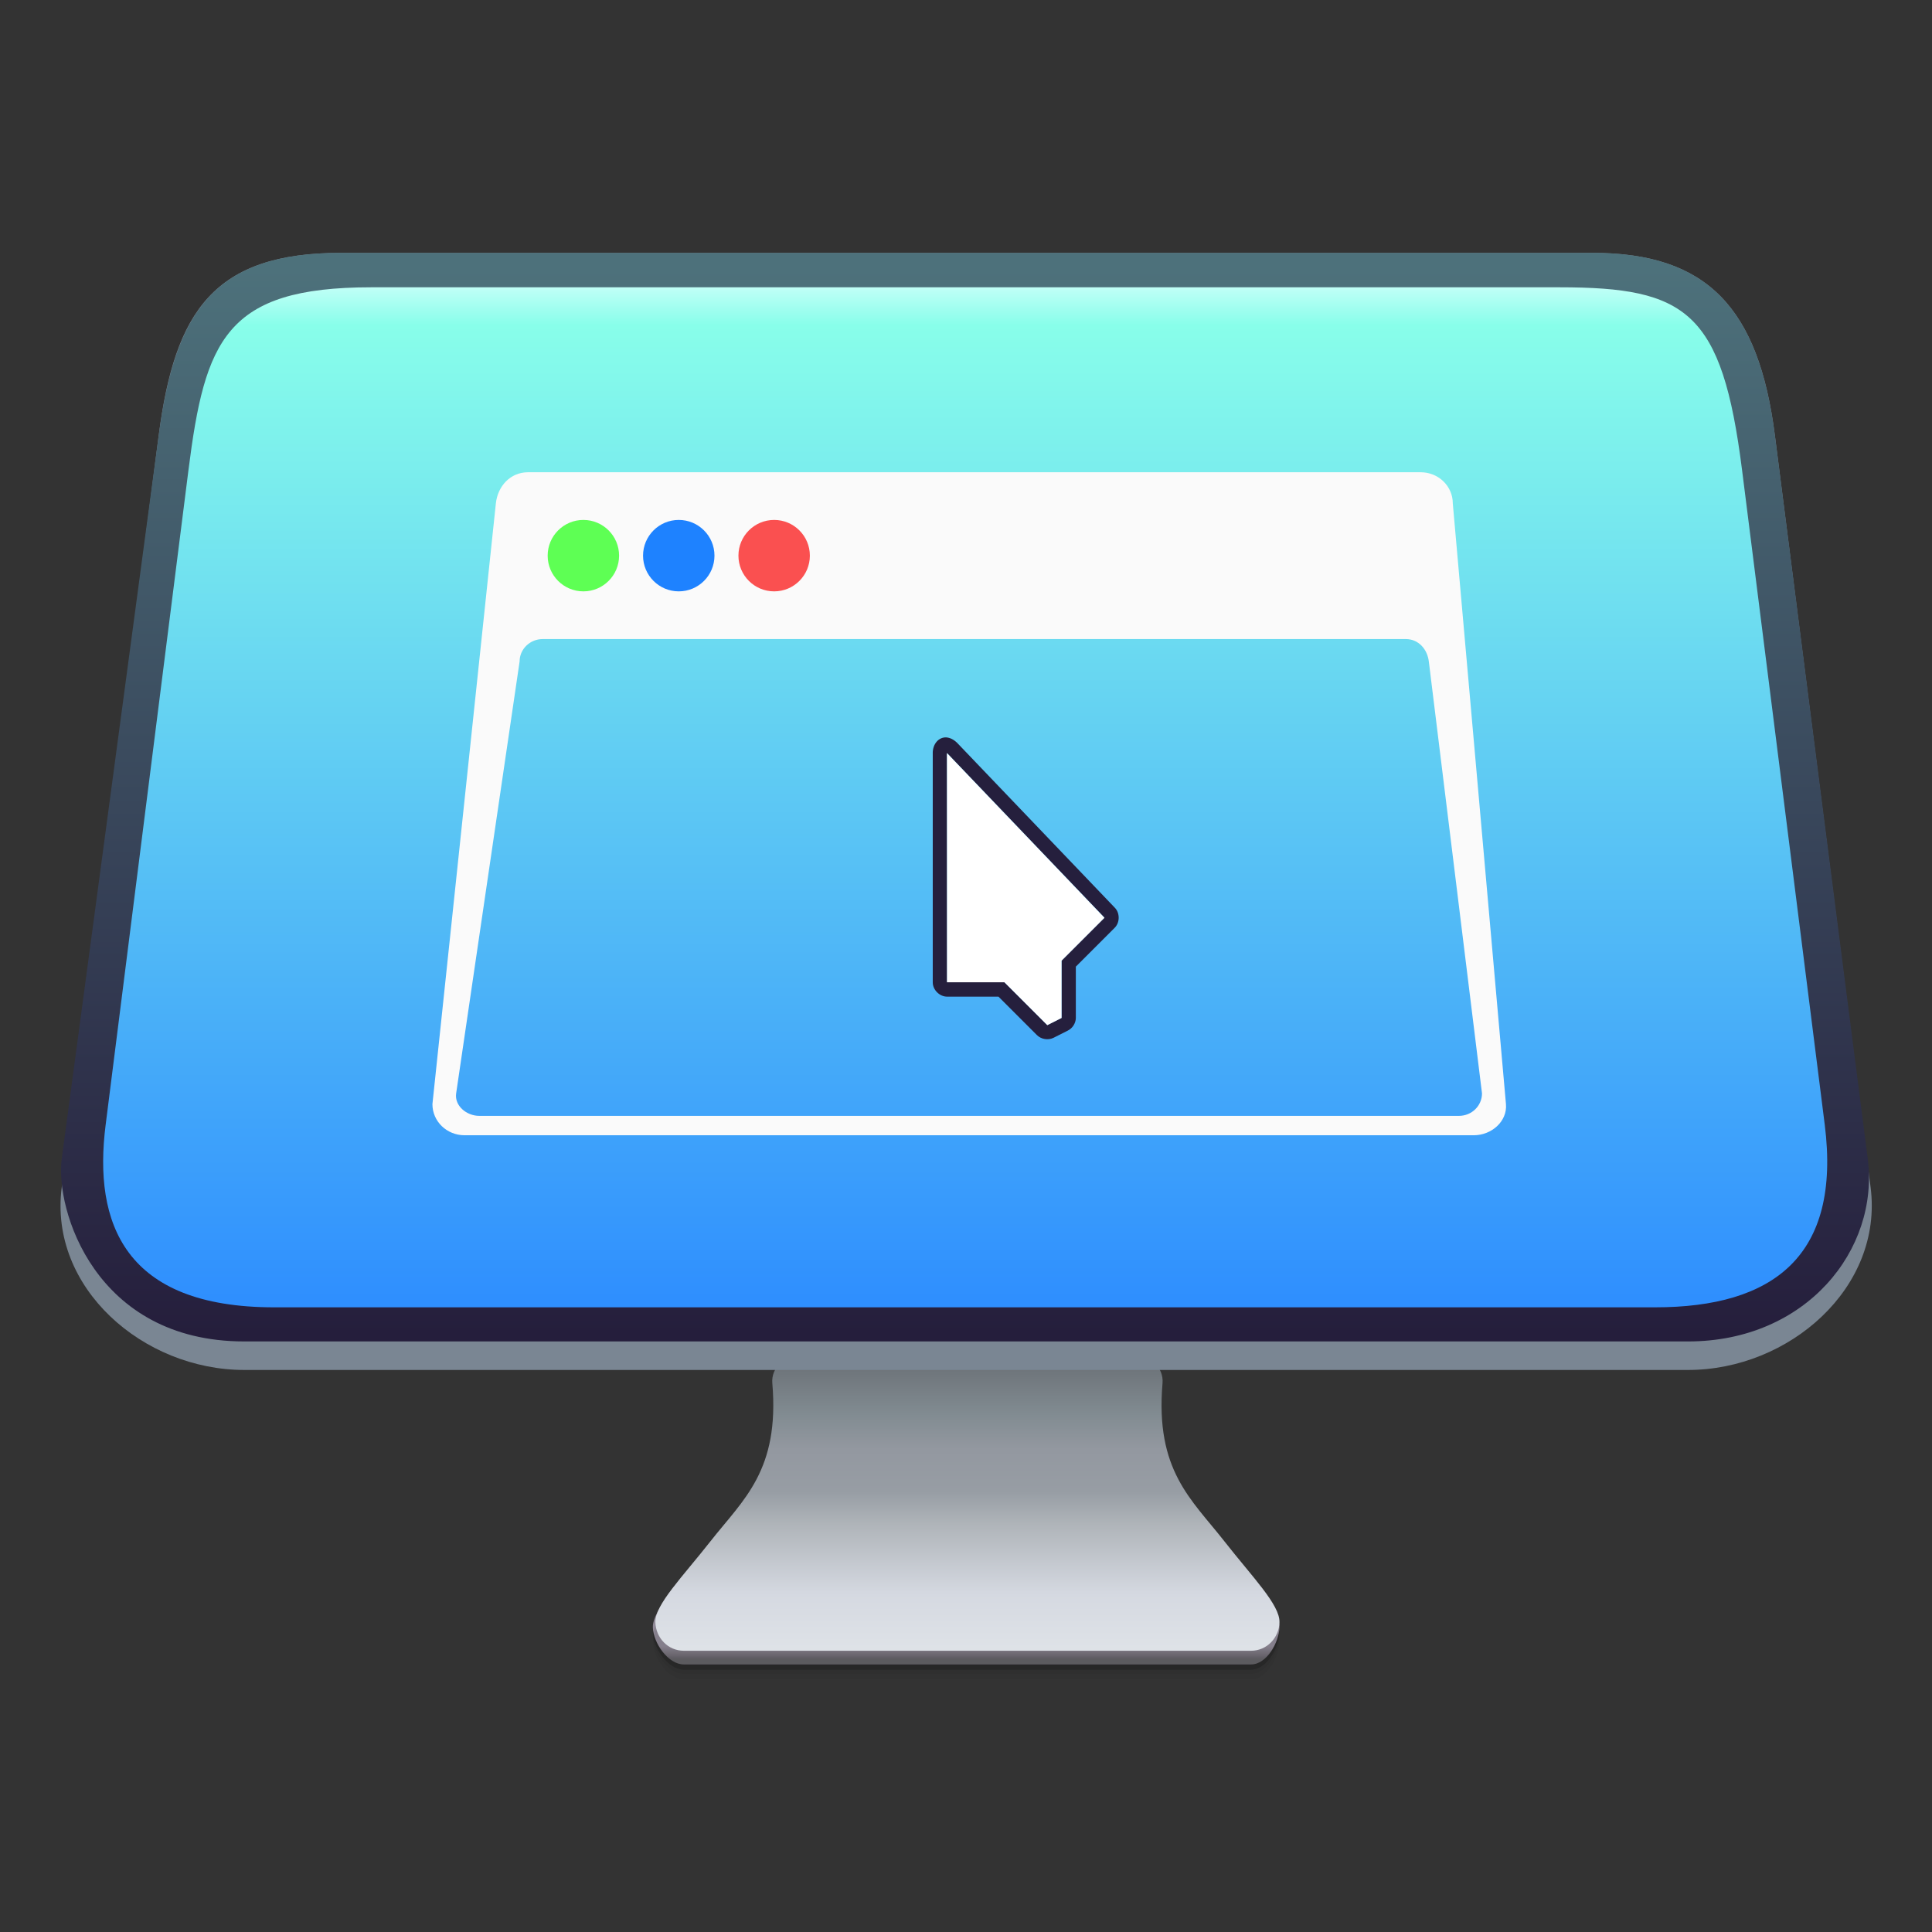
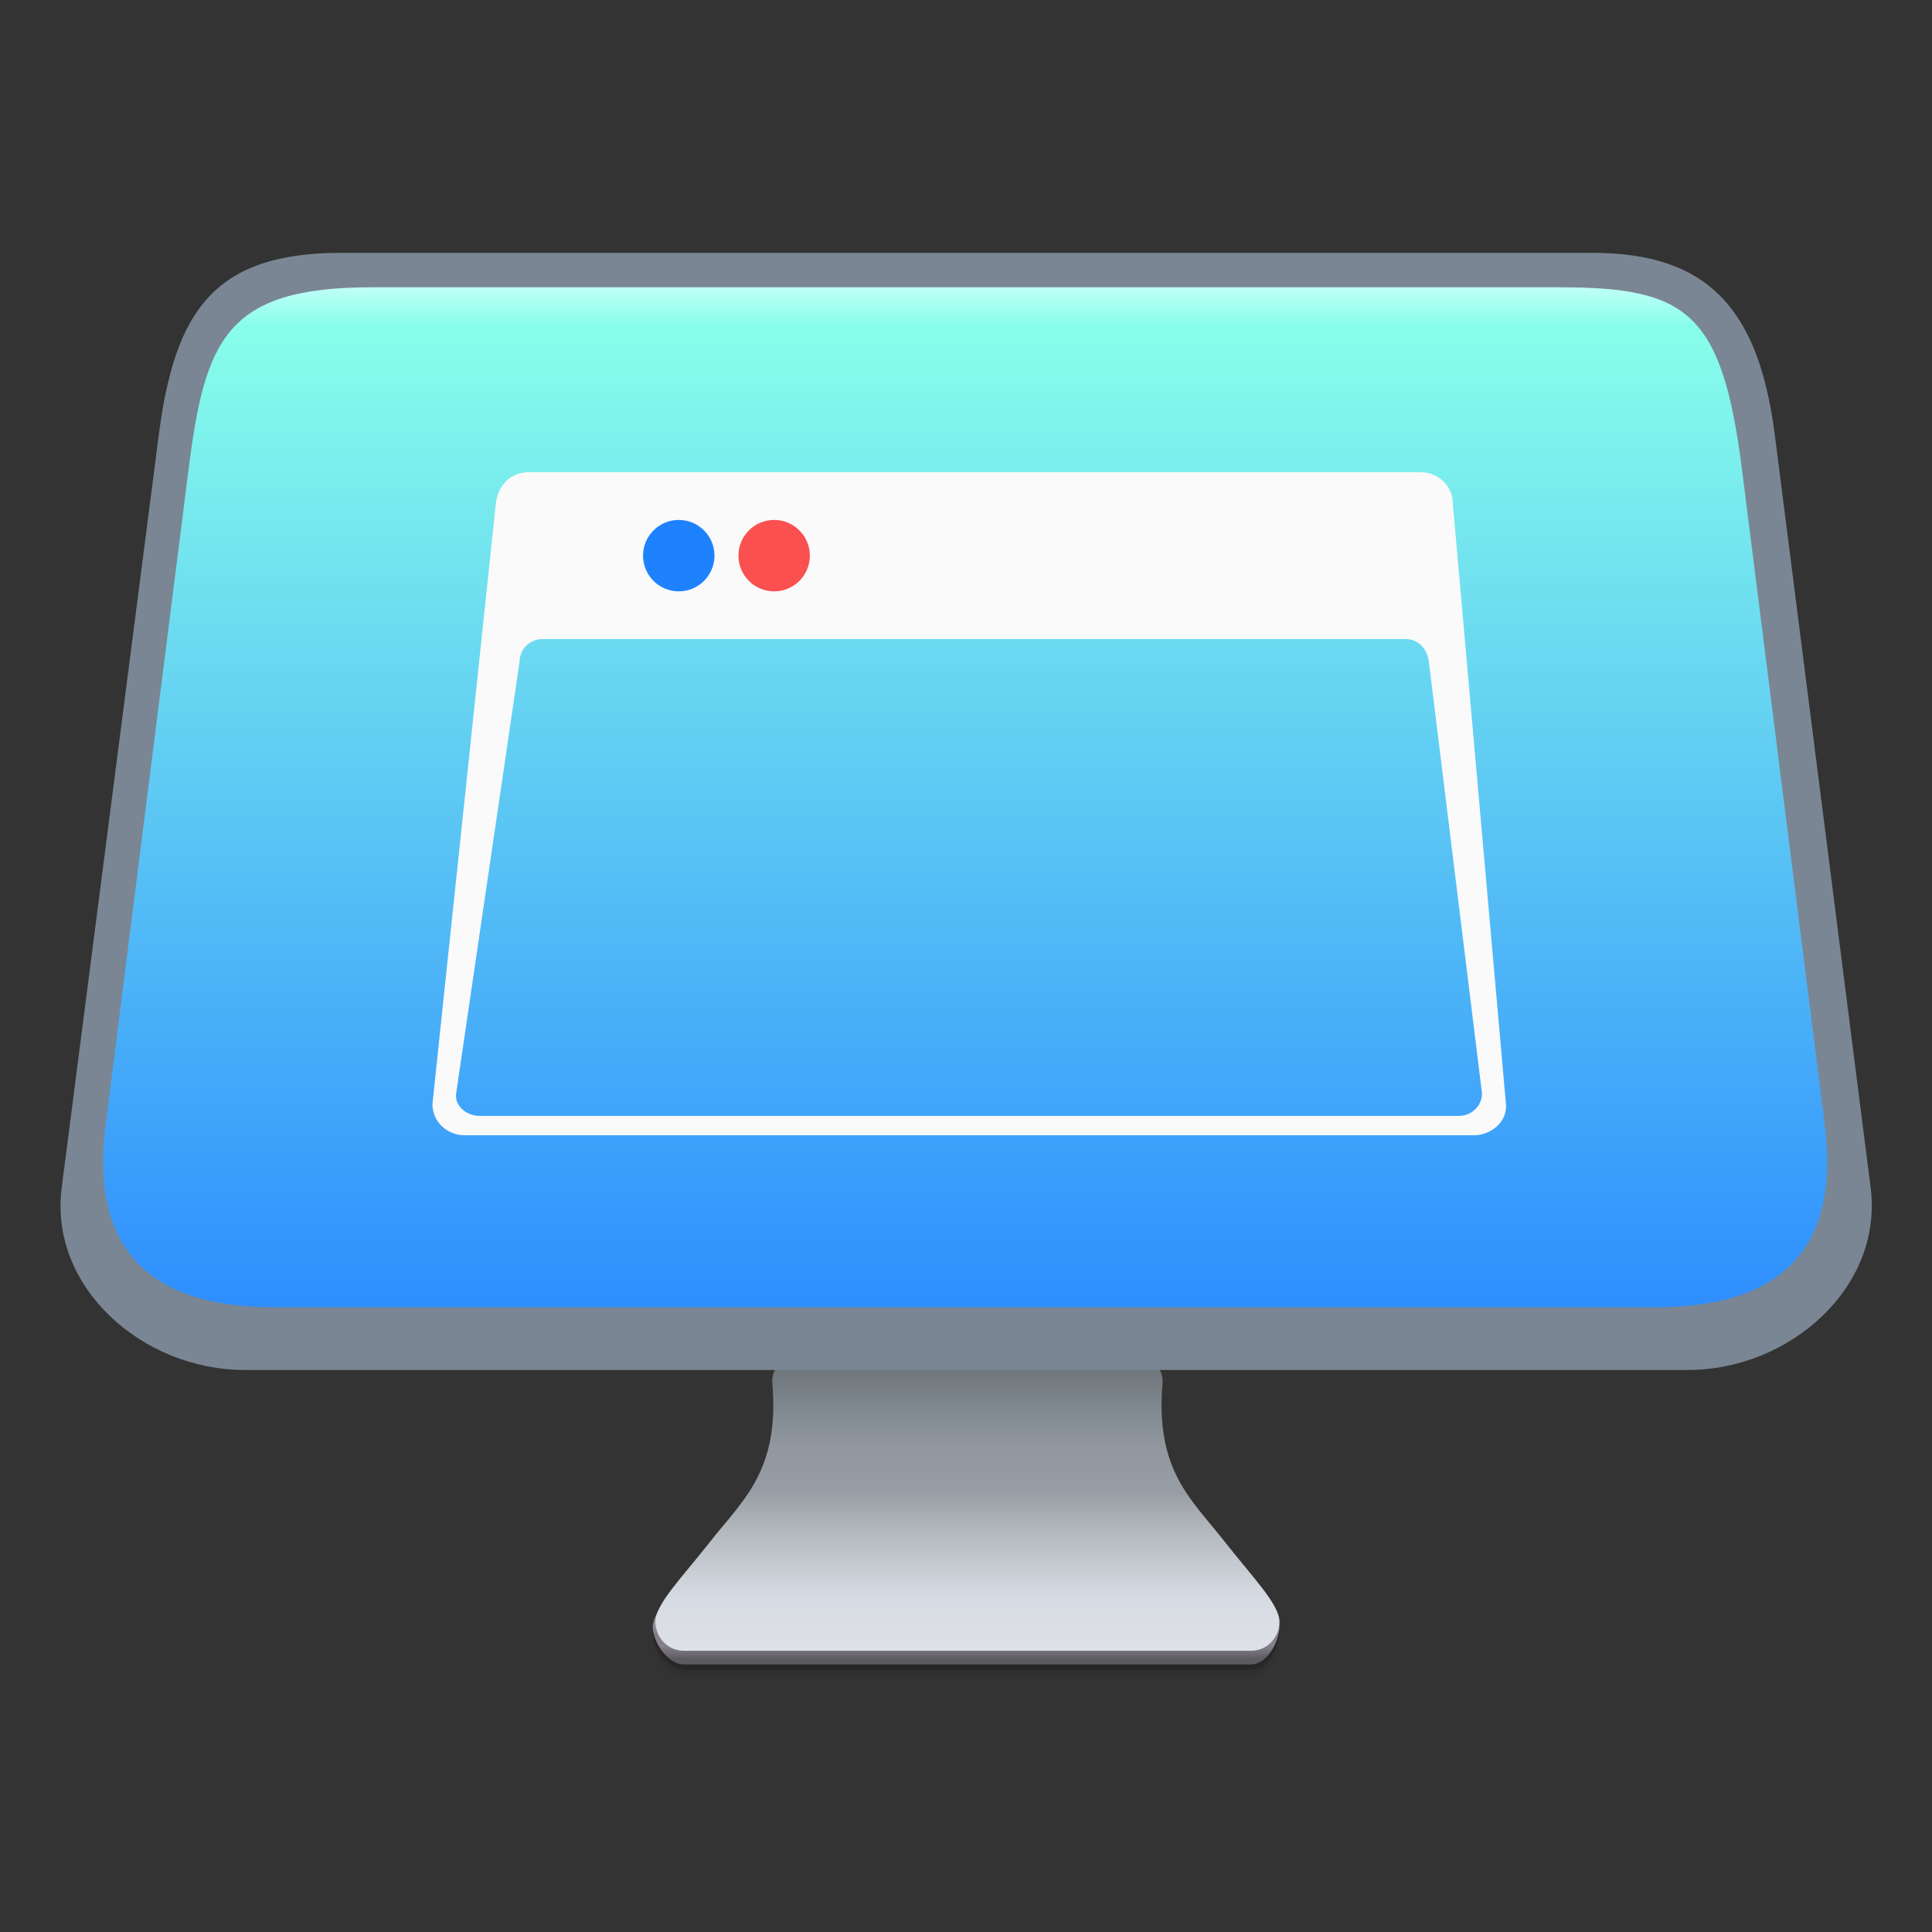
<svg xmlns="http://www.w3.org/2000/svg" width="64" height="64" version="1.1" viewBox="0 0 16.933 16.933">
  <rect x="0" y="0" width="16.933" height="16.933" fill="#333333" stroke="none" />
  <defs>
    <linearGradient id="linearGradient858" x1="-149.66" x2="-149.66" y1="195.4" y2="197.12" gradientTransform="matrix(.066 0 0 .066 19.298 5.889)" gradientUnits="userSpaceOnUse">
      <stop stop-color="#918a98" offset="0" />
      <stop stop-color="#656268" offset="1" />
    </linearGradient>
    <linearGradient id="linearGradient838" x1="-146.65" x2="-146.65" y1="195.59" y2="157.63" gradientTransform="matrix(.066 0 0 .066 19.298 5.889)" gradientUnits="userSpaceOnUse">
      <stop stop-color="#dee2e7" offset="0" />
      <stop stop-color="#d5d9e1" offset=".187" />
      <stop stop-color="#afb4b9" offset=".433" />
      <stop stop-color="#979da4" offset=".546" />
      <stop stop-color="#9398a0" offset=".694" />
      <stop stop-color="#818b91" offset=".818" />
      <stop stop-color="#6b7177" offset="1" />
    </linearGradient>
    <linearGradient id="linearGradient886" x1="44.171" x2="44.171" y1="13.358" y2="154.97" gradientTransform="matrix(.066 0 0 .066 6.474 5.819)" gradientUnits="userSpaceOnUse">
      <stop stop-color="#4d717b" offset="0" />
      <stop stop-color="#251e3c" offset="1" />
    </linearGradient>
    <linearGradient id="linearGradient898" x1="37.639" x2="37.639" y1="15.912" y2="150.34" gradientTransform="matrix(.066 0 0 .066 6.474 5.819)" gradientUnits="userSpaceOnUse">
      <stop stop-color="#c1fff7" offset="0" />
      <stop stop-color="#88feea" offset=".038" />
      <stop stop-color="#2f8ffe" offset="1" />
    </linearGradient>
    <linearGradient id="linearGradient2356" x1="9.94" x2="9.94" y1="10.837" y2="13.468" gradientTransform="matrix(.066 0 0 .066 6.474 5.819)" gradientUnits="userSpaceOnUse">
      <stop stop-color="#4d717b" offset="0" />
      <stop stop-color="#251f3d" offset="1" />
    </linearGradient>
  </defs>
  <g transform="translate(-1.058 -4.357)">
    <g stroke-width=".066">
      <path d="m7.265 17.954c-0.249 0.317-0.489 0.558-0.485 0.712 0.004 0.138 0.134 0.325 0.272 0.325h4.97c0.138 0 0.246-0.191 0.25-0.329 0.004-0.153-0.236-0.394-0.485-0.712z" fill-opacity=".162" style="paint-order:fill markers stroke" />
      <path d="m7.265 17.908c-0.249 0.317-0.489 0.558-0.485 0.712 0.004 0.138 0.134 0.325 0.272 0.325h4.97c0.138 0 0.246-0.191 0.25-0.329 0.004-0.153-0.236-0.394-0.485-0.712z" fill="url(#linearGradient858)" style="paint-order:fill markers stroke" />
      <path d="m7.265 18.039c-0.249 0.317-0.489 0.558-0.485 0.712 0.004 0.138 0.134 0.325 0.272 0.325h4.97c0.138 0 0.246-0.191 0.25-0.329 0.004-0.153-0.236-0.394-0.485-0.712z" fill-opacity=".037" style="paint-order:fill markers stroke" />
      <path d="m7.265 17.99c-0.249 0.317-0.489 0.558-0.485 0.712 0.004 0.138 0.134 0.325 0.272 0.325h4.97c0.138 0 0.246-0.191 0.25-0.329 0.004-0.153-0.236-0.394-0.485-0.712z" fill-opacity=".047" style="paint-order:fill markers stroke" />
      <path d="m9.477 16.217-3.37e-5 1e-3 -1.4 0.012c-0.138 0.001-0.262 0.112-0.25 0.25 0.065 0.765-0.253 1.018-0.54 1.383-0.249 0.317-0.489 0.558-0.485 0.712 0.004 0.138 0.111 0.25 0.25 0.25h4.97c0.138 0 0.246-0.111 0.25-0.25 0.004-0.153-0.236-0.394-0.485-0.712-0.287-0.366-0.605-0.618-0.54-1.383 0.012-0.138-0.111-0.249-0.25-0.25l-1.4-0.012-3.38e-5 -1e-3 -0.06 5.29e-4z" fill="url(#linearGradient838)" style="paint-order:fill markers stroke" />
    </g>
    <g stroke-width=".471">
      <path d="m4.049 6.573h10.965c1.01 0 1.458 0.486 1.6 1.6l0.839 6.591c0.112 0.879-0.714 1.6-1.6 1.6h-12.654c-0.887 0-1.714-0.721-1.6-1.6l0.85-6.591c0.141-1.09 0.484-1.6 1.6-1.6z" fill="#7a8693" style="paint-order:fill markers stroke" />
-       <path d="m4.049 6.573h10.965c1.01 0 1.457 0.486 1.6 1.6l0.814 6.341c0.102 0.796-0.539 1.6-1.575 1.6h-12.654c-1.311 0-1.659-1.16-1.6-1.6l0.85-6.341c0.146-1.089 0.484-1.6 1.6-1.6z" fill="url(#linearGradient886)" style="paint-order:fill markers stroke" />
      <path d="m4.311 6.875h10.415c1.116 0 1.425 0.214 1.6 1.6l0.725 5.74c0.145 1.151-0.45 1.6-1.487 1.6h-12.104c-1.311 0-1.586-0.737-1.476-1.6l0.726-5.74c0.144-1.136 0.325-1.6 1.6-1.6z" fill="url(#linearGradient898)" style="paint-order:fill markers stroke" />
    </g>
    <path d="m5.686 8.496c-0.156 4e-7 -0.266 0.123-0.282 0.273l-0.556 5.265c-1.4e-6 0.152 0.126 0.273 0.282 0.273l8.845-2.9e-5c0.156 0 0.295-0.122 0.282-0.273l-0.466-5.265c1e-6 -0.152-0.126-0.273-0.282-0.273zm0.13 1.462 7.563-2.08e-5c0.112-2e-7 0.189 0.089 0.202 0.197l0.466 3.785c-1e-6 0.109-0.09 0.197-0.202 0.197l-8.586 2.7e-5c-0.112 0-0.219-0.089-0.203-0.197l0.556-3.785c9e-7 -0.109 0.091-0.197 0.203-0.197z" fill="#fafafa" stroke-width=".169" />
    <g stroke-width=".097">
      <ellipse cx="7.843" cy="9.227" rx=".313" ry=".313" fill="#fa5050" />
      <ellipse cx="7.007" cy="9.227" rx=".313" ry=".313" fill="#1e82ff" />
-       <ellipse cx="6.171" cy="9.227" rx=".313" ry=".313" fill="#5eff54" />
    </g>
-     <path d="m9.353 10.82c-0.067-0.004-0.121 0.057-0.12 0.139h1.256e-4v2.008c0 0.066 0.06 0.125 0.125 0.125h0.451l0.337 0.337c0.037 0.037 0.098 0.047 0.145 0.024l0.125-0.063c0.041-0.02 0.07-0.064 0.071-0.11v-0.451l0.341-0.341c0.046-0.046 0.046-0.13 0-0.176l-1.38-1.443c-0.032-0.032-0.066-0.047-0.096-0.049zm0.005 0.137 1.38 1.443-0.376 0.376v0.502l-0.125 0.063-0.376-0.376h-0.502z" fill="url(#linearGradient2356)" stroke-width=".091" />
-     <path d="m9.358 12.966v-2.008l1.38 1.443-0.376 0.376v0.502l-0.125 0.063-0.376-0.376z" fill="#fff" stroke-width=".091" />
  </g>
</svg>